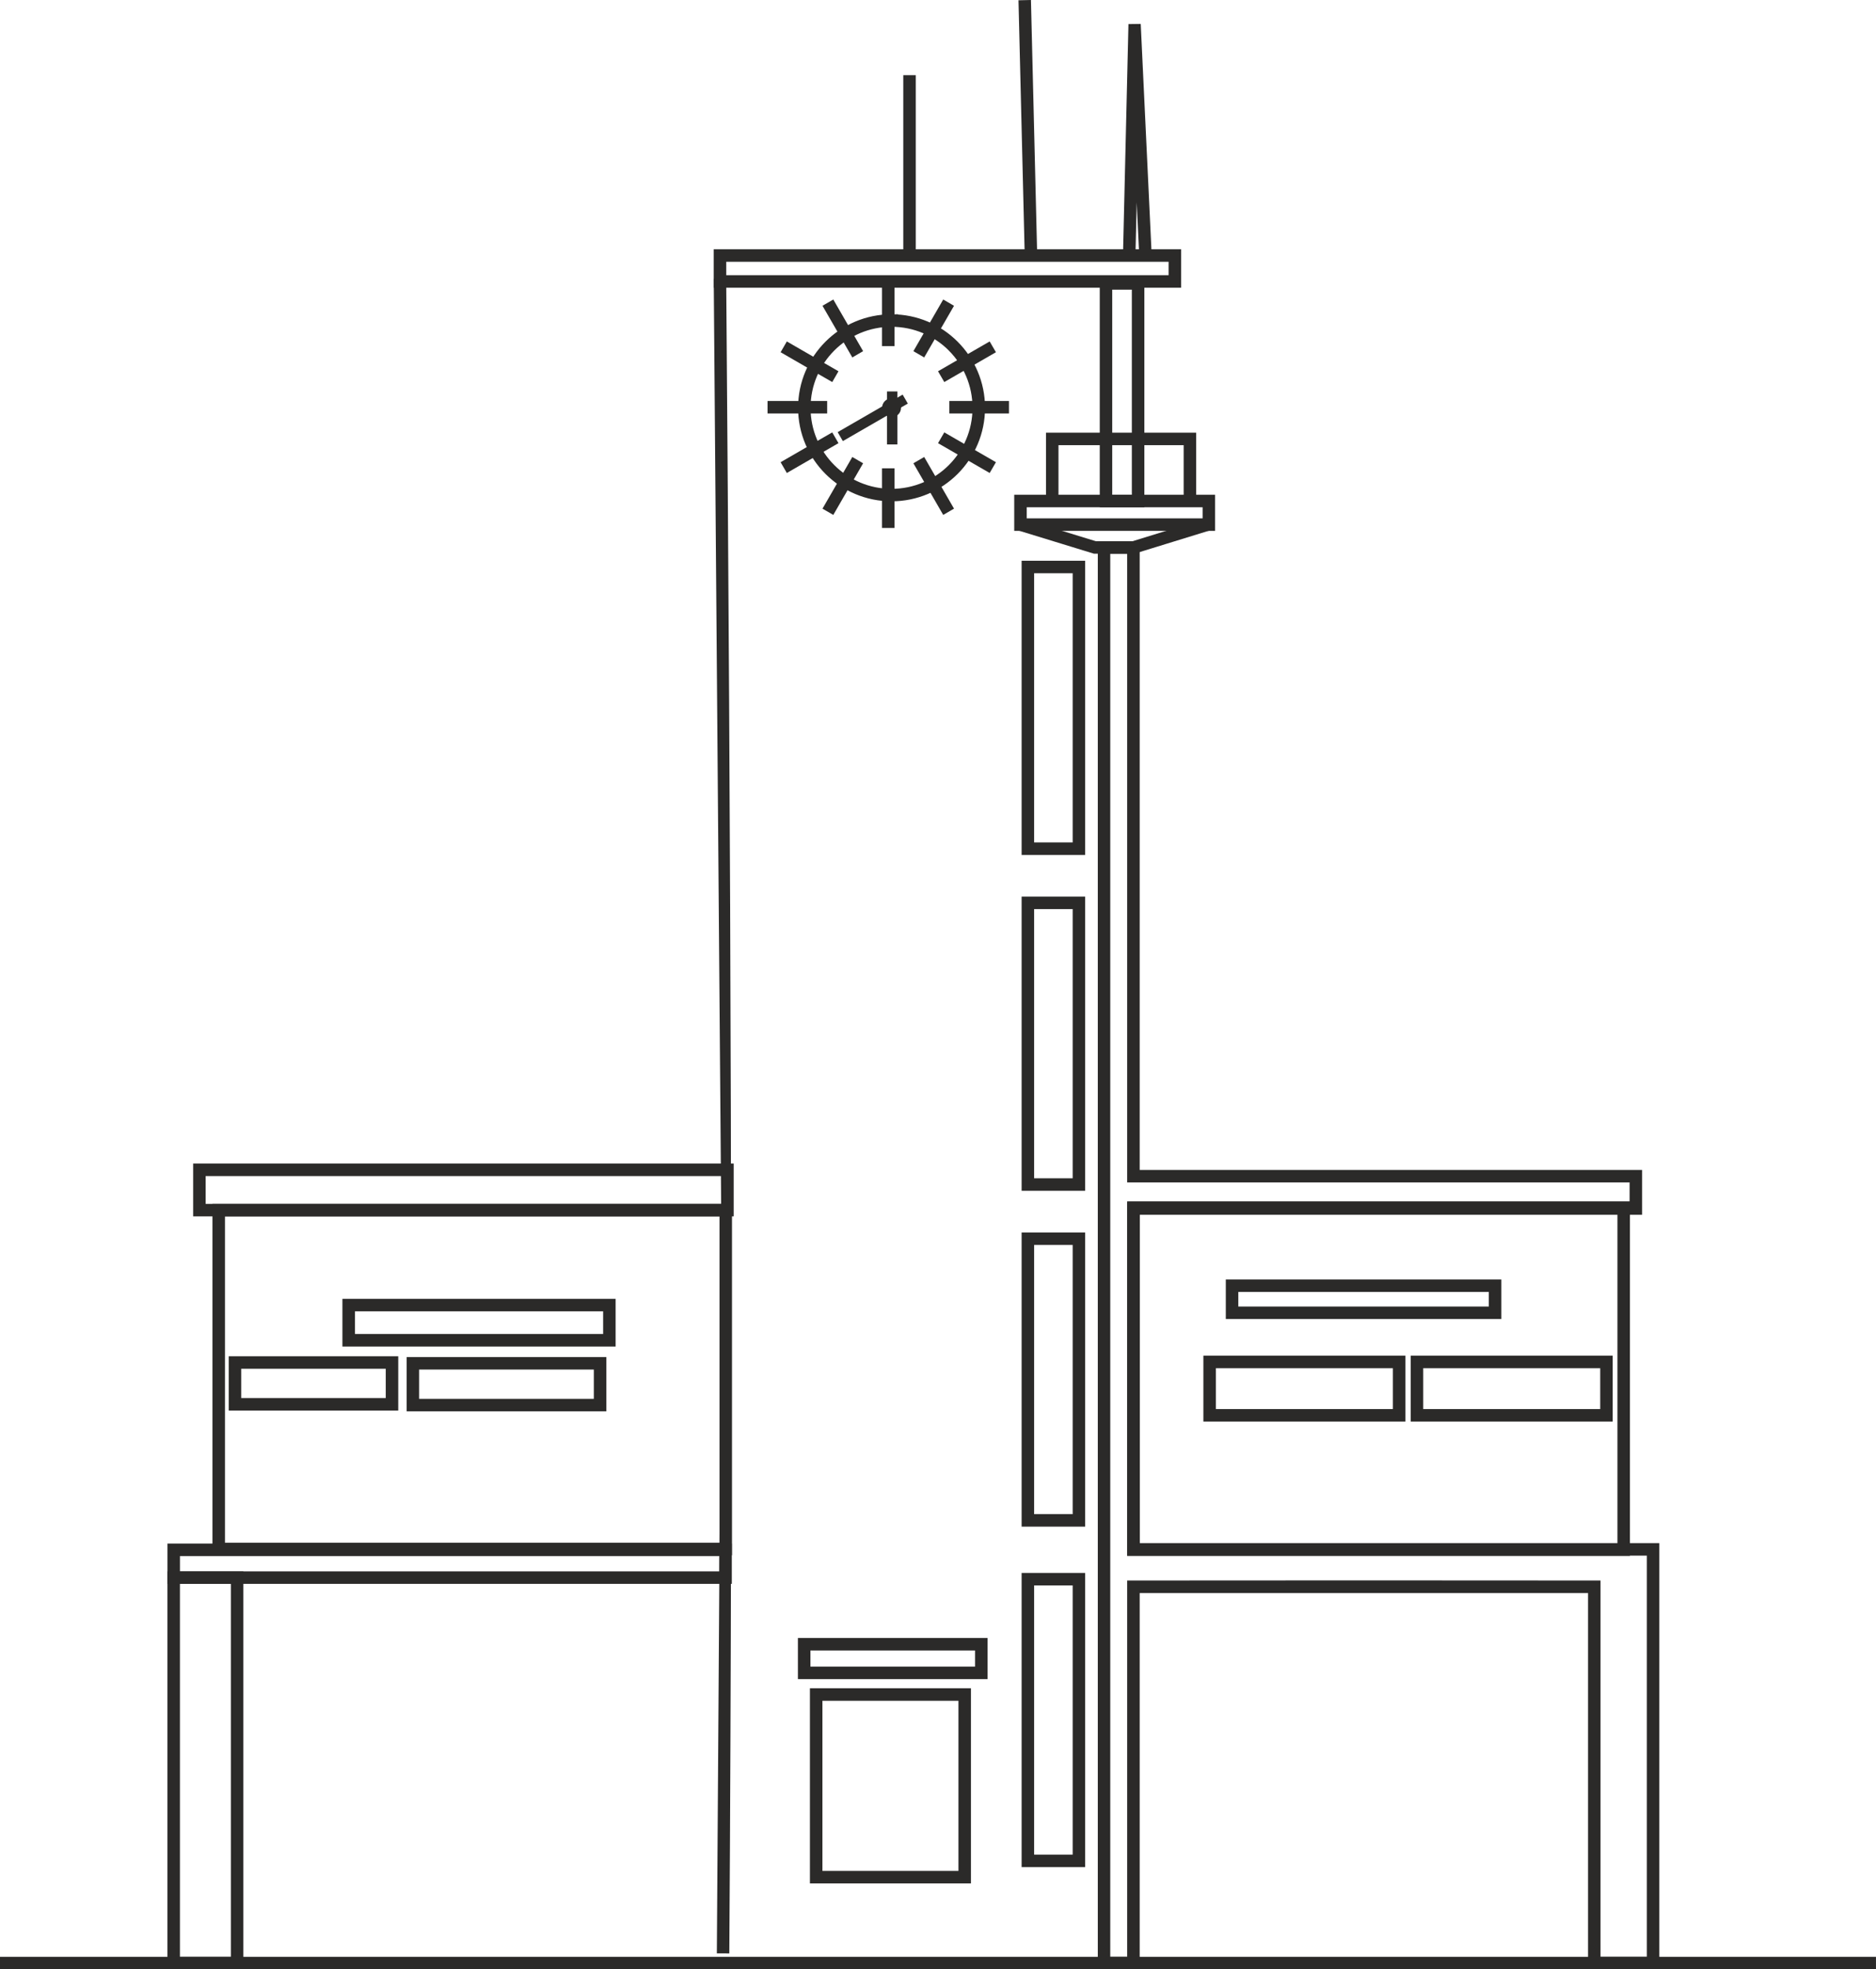
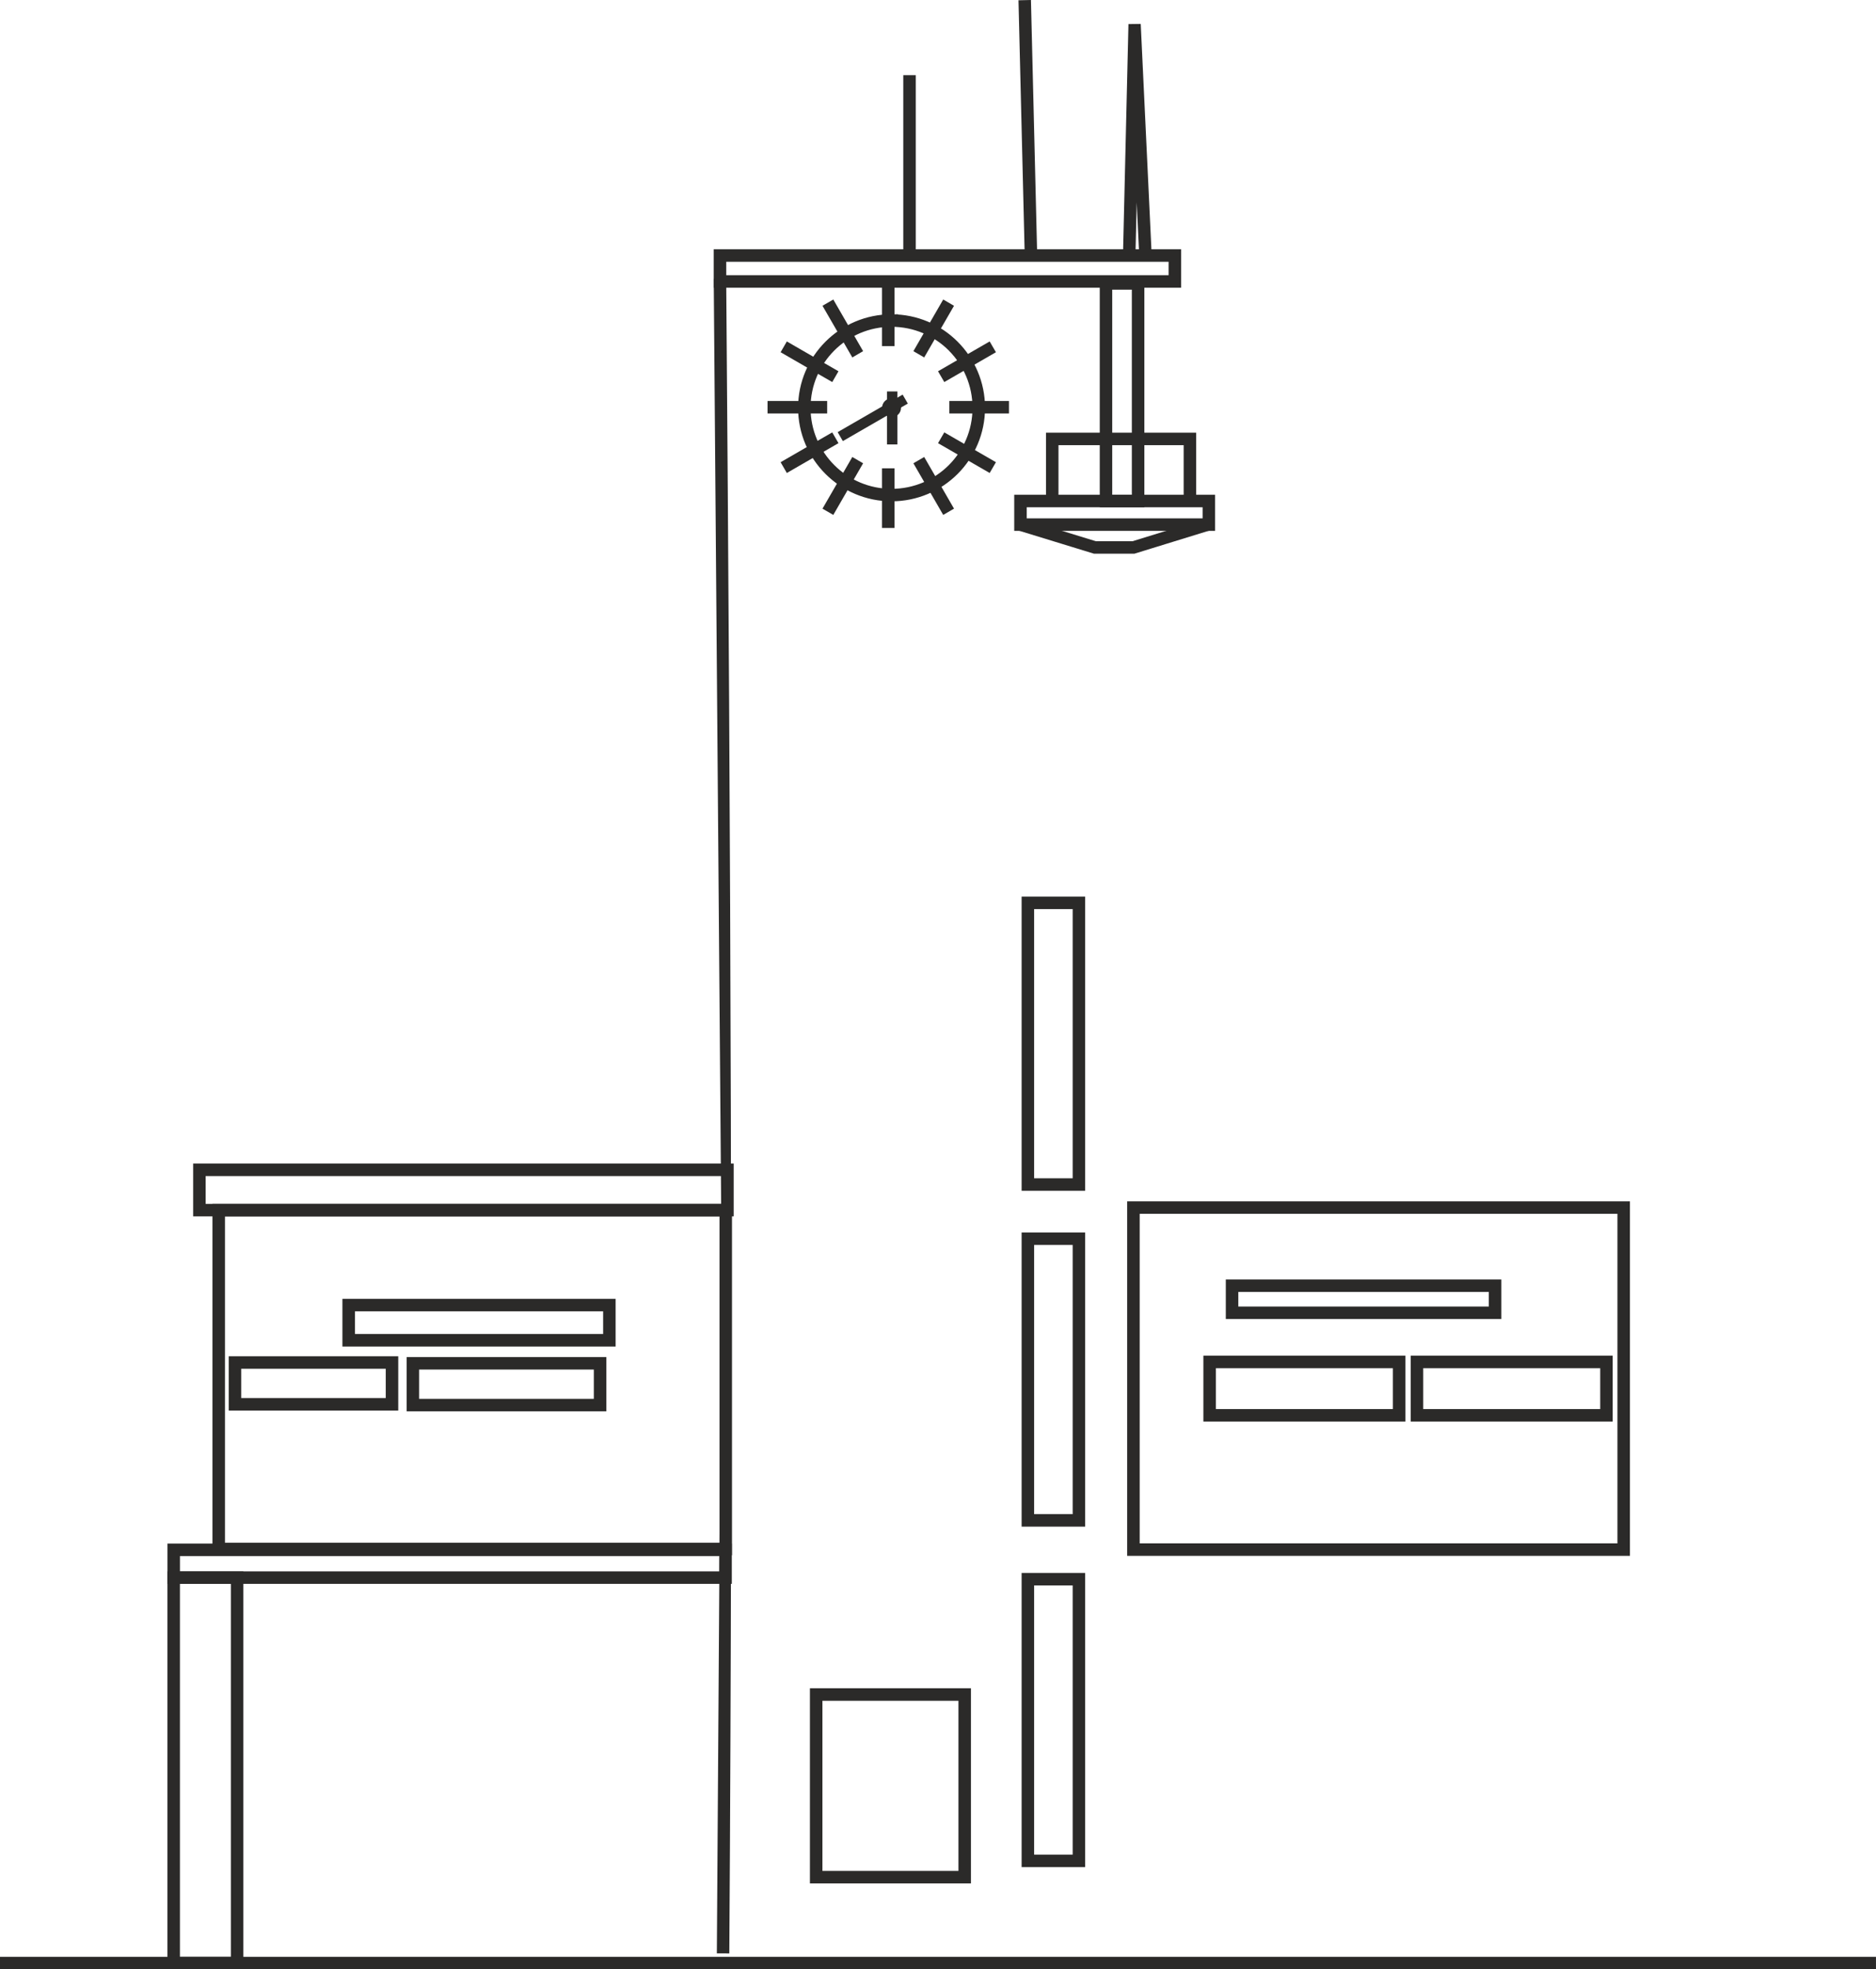
<svg xmlns="http://www.w3.org/2000/svg" xml:space="preserve" width="36.244mm" height="38.033mm" version="1.1" style="shape-rendering:geometricPrecision; text-rendering:geometricPrecision; image-rendering:optimizeQuality; fill-rule:evenodd; clip-rule:evenodd" viewBox="0 0 832.13 873.21">
  <defs>
    <style type="text/css">
   
    .str0 {stroke:#2B2A29;stroke-width:2.43;stroke-miterlimit:22.926}
    .str1 {stroke:#2B2A29;stroke-width:4.59;stroke-miterlimit:22.926}
    .fil2 {fill:none}
    .fil1 {fill:#2B2A29}
    .fil0 {fill:#2B2A29;fill-rule:nonzero}
   
  </style>
  </defs>
  <g id="Layer_x0020_1">
    <g id="_3006999991680">
-       <path class="fil0 str0" d="M489.71 241.2l14.6 0 0 278.78 222.86 0 0 17.45 -222.86 0 0 148.03 230.5 0 0 186.55 -29.19 0 0 -166.85 -201.31 0 0 166.85 -16.15 0 0 -630.8 1.56 0zm11.48 3.11l-9.93 0 0 624.57 9.93 0 0 -166.85c69.17,-0.07 138.36,-0.07 207.53,0l0 166.85 22.97 0 0 -180.32 -230.5 0 0 -154.25 222.86 0 0 -11.22 -222.86 0 0 -278.78z" />
      <path class="fil0 str0" d="M502.75 533.89l219.02 0 0 154.78 -220.58 0 0 -154.78 1.56 0zm215.91 3.11l-214.35 0 0 148.56 214.35 0 0 -148.56z" />
      <path class="fil0 str0" d="M546.5 568.54l118.22 0 0 15.12 -119.78 0 0 -15.12 1.56 0zm115.11 3.11l-113.55 0 0 8.9 113.55 0 0 -8.9z" />
      <path class="fil0 str0" d="M628.51 602.35l85.62 0 0 26.78 -87.18 0 0 -26.78 1.56 0zm82.51 3.11l-80.95 0 0 20.55 80.95 0 0 -20.55z" />
      <path class="fil0 str0" d="M536.55 602.35l85.62 0 0 26.78 -87.18 0 0 -26.78 1.56 0zm82.51 3.11l-80.95 0 0 20.55 80.95 0 0 -20.55z" />
      <path class="fil0 str0" d="M452.65 220.6l85.11 0 0 13.58 -86.67 0 0 -13.58 1.56 0zm82 3.11l-80.44 0 0 7.35 80.44 0 0 -7.35z" />
      <polygon class="fil0 str0" points="536.06,234.11 502.97,244.31 485.47,244.31 452.2,234.11 453.11,231.14 485.9,241.2 502.53,241.2 535.15,231.14 " />
      <polygon class="fil0 str0" points="526.25,222.16 526.25,196.18 468.29,196.18 468.29,222.16 465.18,222.16 465.18,193.07 529.36,193.07 529.36,222.16 " />
      <path class="fil0 str0" d="M490.58 124.11l15.8 0 0 99.61 -17.35 0 0 -99.61 1.55 0zm12.68 3.11l-11.13 0 0 93.39 11.13 0 0 -93.39z" />
      <path class="fil0 str0" d="M319.36 111.75l203.32 0 0 14.61 -204.88 0 0 -14.61 1.56 0zm200.21 3.11l-198.65 0 0 8.38 198.65 0 0 -8.38z" />
      <polygon class="fil0 str0" points="456.11,1.24 458.85,113.28 455.75,113.35 453.01,1.31 " />
      <polygon class="fil0 str0" points="404.99,34.56 404.99,113.31 401.88,113.31 401.88,34.56 " />
      <polygon class="fil0 str0" points="499.33,113.28 501.73,11.88 504.83,11.84 509.64,113.24 506.54,113.38 503.8,55.6 502.43,113.35 " />
      <path class="fil0 str0" d="M320.91 124.79c1.99,247.82 3.02,492.49 1.38,740.16l-3.1 -0.01 2.06 -311.04 -3.44 -429.08 3.1 -0.03z" />
      <path class="fil0 str0" d="M88.44 517.16l235.78 0 0 20.98 -237.33 0 0 -20.98 1.56 0zm232.67 3.11l-231.11 0 0 14.76 231.11 0 0 -14.76z" />
      <path class="fil0 str0" d="M97.01 535.03l226.46 0 0 153.37 -228.02 0 0 -153.37 1.56 0zm223.35 3.11l-221.79 0 0 147.14 221.79 0 0 -147.14z" />
      <path class="fil0 str0" d="M154.66 577.13l117.19 0 0 18.72 -118.75 0 0 -18.72 1.56 0zm114.08 3.11l-112.52 0 0 12.49 112.52 0 0 -12.49z" />
      <path class="fil0 str0" d="M104.22 602.6l71.21 0 0 21.64 -72.77 0 0 -21.64 1.56 0zm68.1 3.11l-66.54 0 0 15.42 66.54 0 0 -15.42z" />
      <path class="fil0 str0" d="M183.14 602.95l84.59 0 0 21.64 -86.15 0 0 -21.64 1.56 0zm81.48 3.11l-79.93 0 0 15.42 79.93 0 0 -15.42z" />
      <path class="fil0 str0" d="M455.93 547.7l24.2 0 0 128.01 -25.76 0 0 -128.01 1.56 0zm21.09 3.11l-19.53 0 0 121.79 19.53 0 0 -121.79z" />
      <path class="fil0 str0" d="M455.93 398.78l24.2 0 0 128.01 -25.76 0 0 -128.01 1.56 0zm21.09 3.11l-19.53 0 0 121.79 19.53 0 0 -121.79z" />
-       <path class="fil0 str0" d="M455.93 249.86l24.2 0 0 128.01 -25.76 0 0 -128.01 1.56 0zm21.09 3.11l-19.53 0 0 121.79 19.53 0 0 -121.79z" />
-       <path class="fil0 str0" d="M395.46 140.58c11.11,0 21.18,4.5 28.46,11.79 7.28,7.29 11.79,17.35 11.79,28.46 0,11.11 -4.51,21.17 -11.79,28.45 -7.29,7.28 -17.35,11.79 -28.46,11.79 -11.11,0 -21.17,-4.51 -28.45,-11.79 -7.29,-7.28 -11.79,-17.35 -11.79,-28.46 0,-11.11 4.51,-21.18 11.79,-28.46 7.28,-7.28 17.35,-11.79 28.46,-11.79zm26.26 13.98c-6.72,-6.72 -16.01,-10.87 -26.26,-10.87 -10.25,0 -19.54,4.16 -26.26,10.88 -6.72,6.72 -10.88,16 -10.88,26.26 0,10.25 4.16,19.54 10.88,26.26 6.72,6.72 16,10.88 26.26,10.88 10.26,0 19.54,-4.16 26.26,-10.87 6.72,-6.72 10.87,-16 10.87,-26.26 0,-10.26 -4.16,-19.54 -10.87,-26.26z" />
+       <path class="fil0 str0" d="M395.46 140.58c11.11,0 21.18,4.5 28.46,11.79 7.28,7.29 11.79,17.35 11.79,28.46 0,11.11 -4.51,21.17 -11.79,28.45 -7.29,7.28 -17.35,11.79 -28.46,11.79 -11.11,0 -21.17,-4.51 -28.45,-11.79 -7.29,-7.28 -11.79,-17.35 -11.79,-28.46 0,-11.11 4.51,-21.18 11.79,-28.46 7.28,-7.28 17.35,-11.79 28.46,-11.79zm26.26 13.98c-6.72,-6.72 -16.01,-10.87 -26.26,-10.87 -10.25,0 -19.54,4.16 -26.26,10.88 -6.72,6.72 -10.88,16 -10.88,26.26 0,10.25 4.16,19.54 10.88,26.26 6.72,6.72 16,10.88 26.26,10.88 10.26,0 19.54,-4.16 26.26,-10.87 6.72,-6.72 10.87,-16 10.87,-26.26 0,-10.26 -4.16,-19.54 -10.87,-26.26" />
      <polygon class="fil0 str0" points="395.56,128.24 395.56,152.26 392.44,152.26 392.44,128.24 " />
      <polygon class="fil0 str0" points="395.56,208.87 395.56,232.89 392.44,232.89 392.44,208.87 " />
      <polygon class="fil0 str0" points="421.51,136.03 409.5,156.83 406.81,155.27 418.82,134.47 " />
      <polygon class="fil0 str0" points="381.19,205.86 369.18,226.66 366.49,225.1 378.5,204.3 " />
      <polygon class="fil0 str0" points="440.1,155.74 419.3,167.75 417.74,165.07 438.54,153.06 " />
      <polygon class="fil0 str0" points="370.26,196.06 349.46,208.07 347.91,205.39 368.71,193.38 " />
      <polygon class="fil0 str0" points="446.33,182.12 422.31,182.12 422.31,179.01 446.33,179.01 " />
      <polygon class="fil0 str0" points="365.69,182.12 341.67,182.12 341.67,179.01 365.69,179.01 " />
      <polygon class="fil0 str0" points="438.54,208.07 417.74,196.06 419.3,193.38 440.1,205.39 " />
      <polygon class="fil0 str0" points="368.71,167.75 347.91,155.74 349.46,153.06 370.26,165.07 " />
      <polygon class="fil0 str0" points="418.82,226.66 406.81,205.86 409.5,204.3 421.51,225.1 " />
      <polygon class="fil0 str0" points="378.5,156.83 366.49,136.03 369.18,134.47 381.19,155.27 " />
      <path class="fil0 str0" d="M77.04 685.65l246.35 0 0 15.44 -247.9 0 0 -15.44 1.56 0zm243.24 3.11l-241.68 0 0 9.22 241.68 0 0 -9.22z" />
      <path class="fil0 str0" d="M77.04 697.99l29.69 0 0 174.01 -31.25 0 0 -174.01 1.56 0zm26.58 3.11l-25.03 0 0 167.79 25.03 0 0 -167.79z" />
      <path class="fil0 str0" d="M455.93 698.68l24.2 0 0 128.01 -25.76 0 0 -128.01 1.56 0zm21.09 3.11l-19.53 0 0 121.79 19.53 0 0 -121.79z" />
-       <path class="fil0 str0" d="M356.7 727.52l80.13 0 0 15.81 -81.69 0 0 -15.81 1.56 0zm77.02 3.11l-75.46 0 0 9.58 75.46 0 0 -9.58z" />
      <path class="fil0 str0" d="M362.02 749.82l67.44 0 0 84.09 -68.99 0 0 -84.09 1.55 0zm64.33 3.11l-62.77 0 0 77.87 62.77 0 0 -77.87z" />
      <polygon class="fil0 str0" points="1.21,868.89 830.91,868.89 830.91,872 1.21,872 " />
      <circle class="fil1" cx="395.46" cy="180.82" r="4.2" />
      <line class="fil2 str1" x1="401.53" y1="176.96" x2="372.71" y2="193.6" />
      <line class="fil2 str1" x1="395.75" y1="173.57" x2="395.75" y2="197.07" />
    </g>
  </g>
</svg>